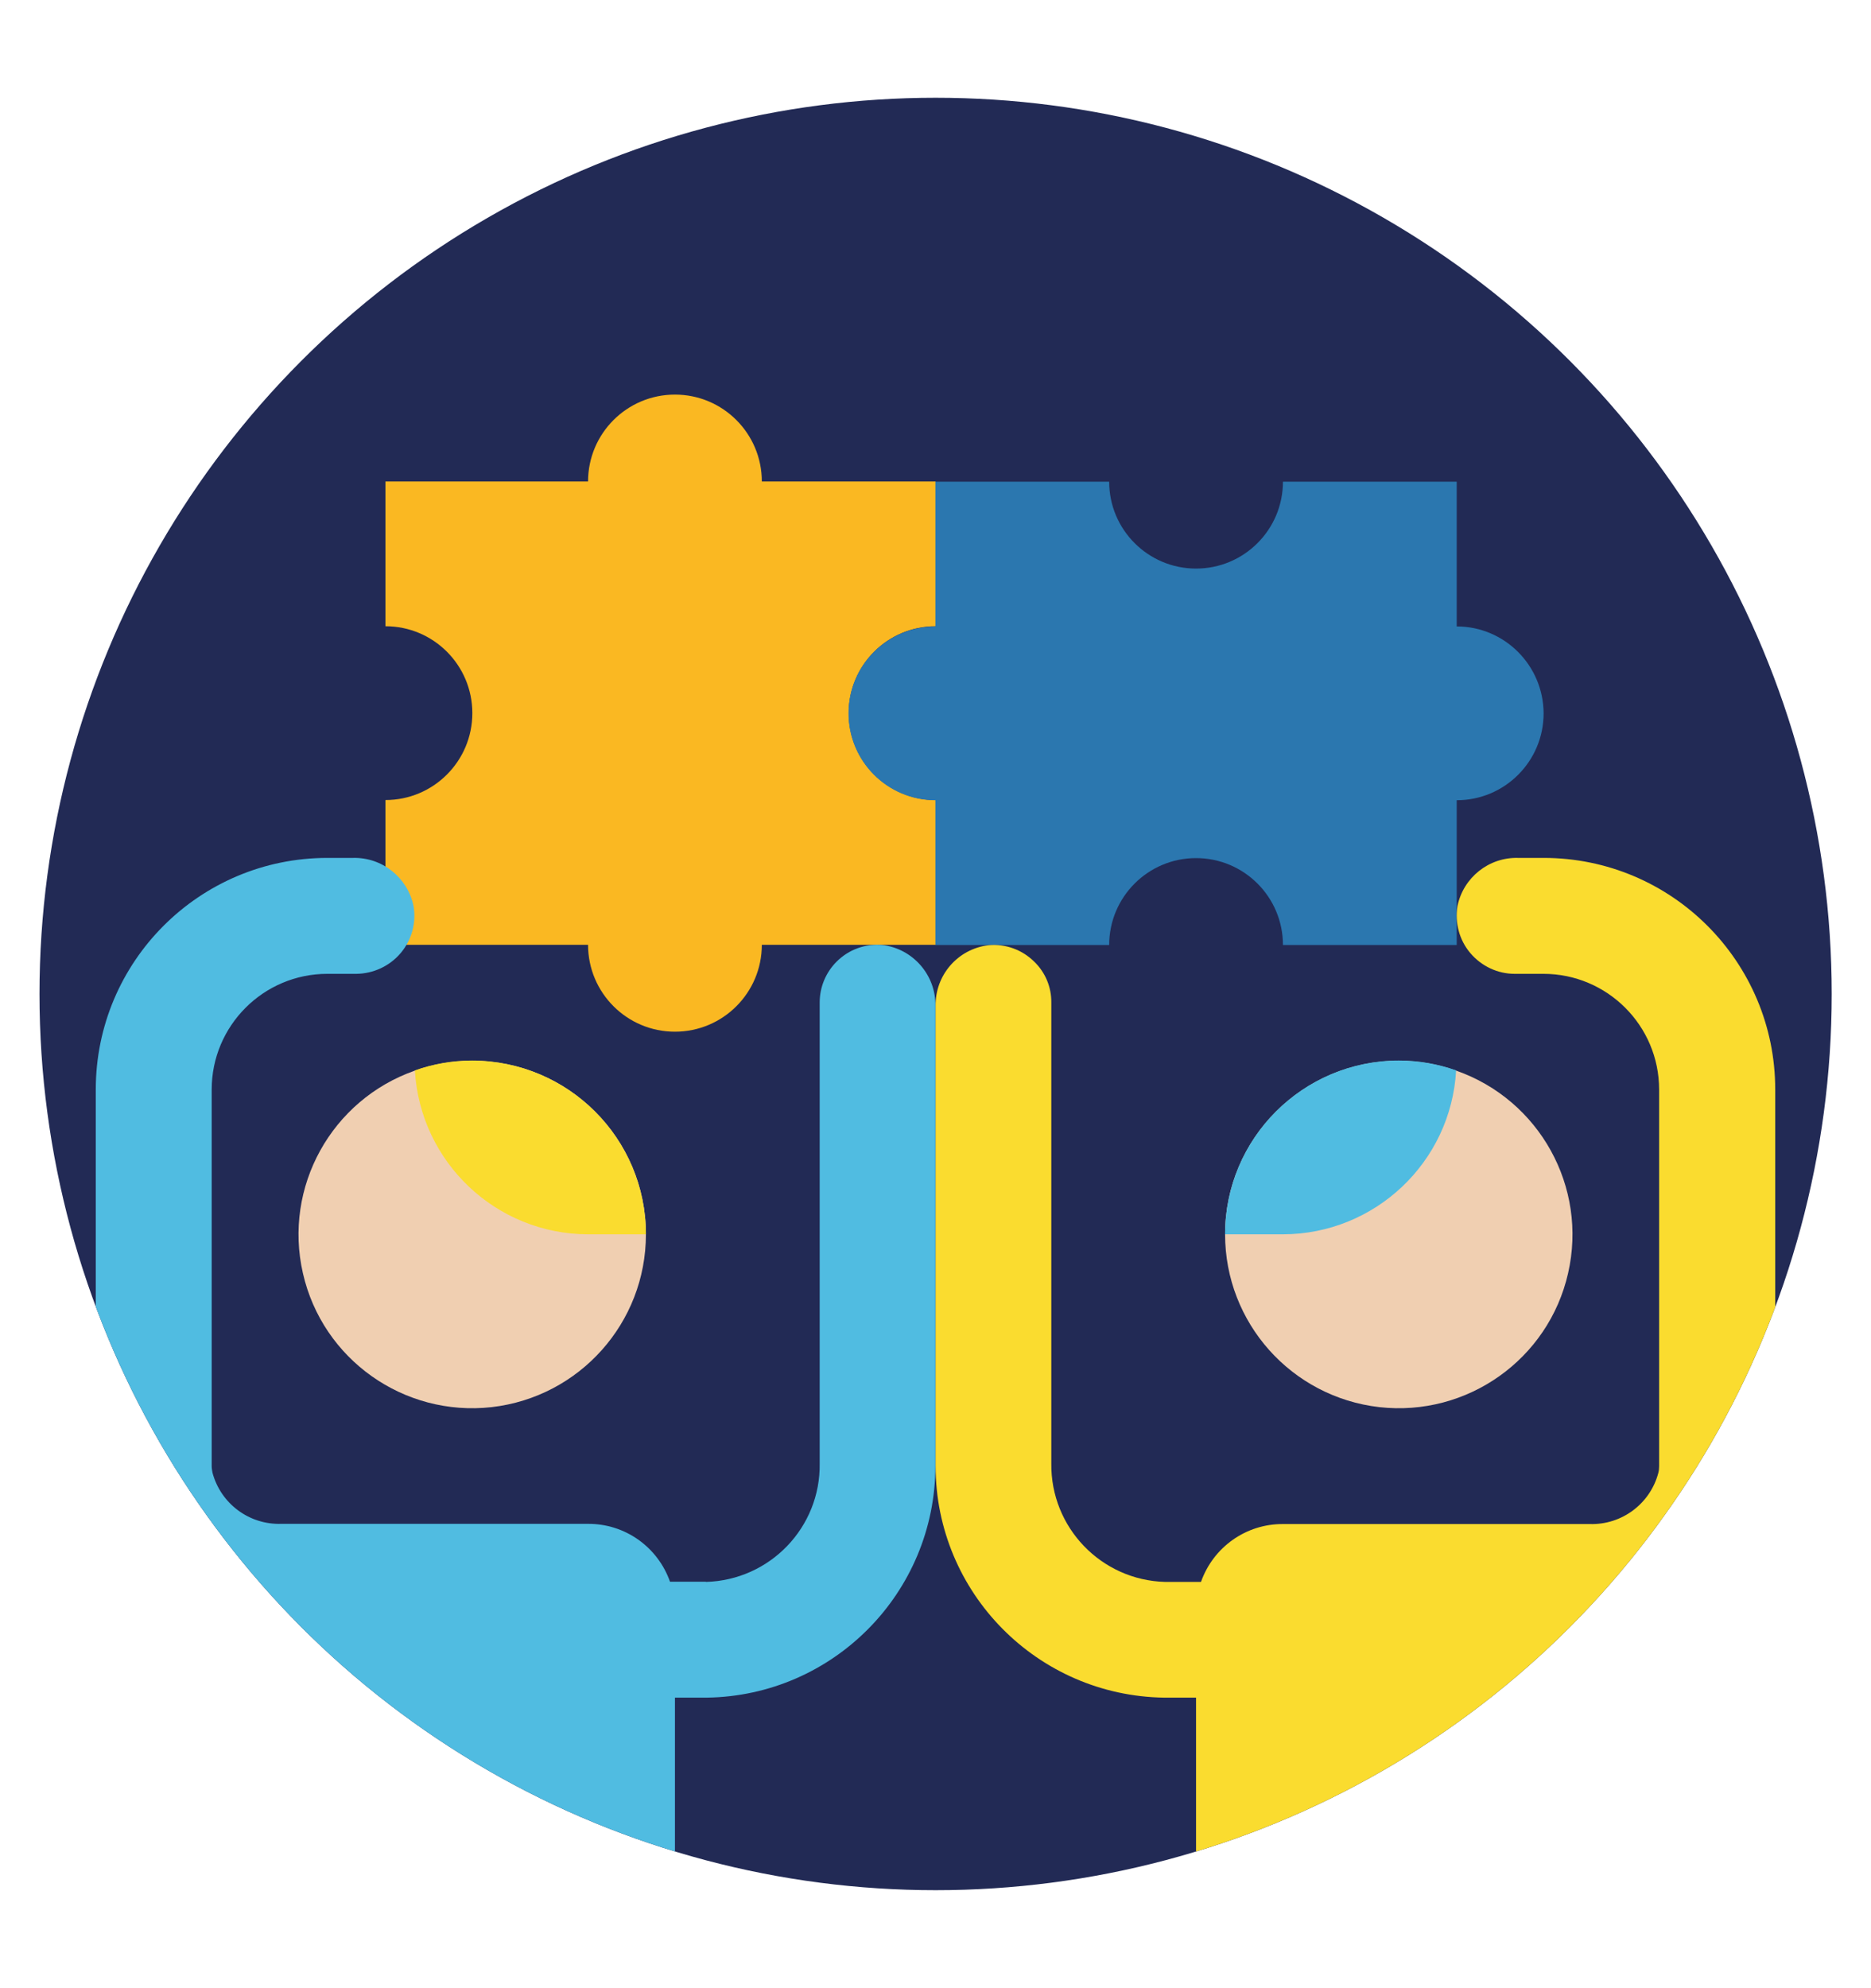
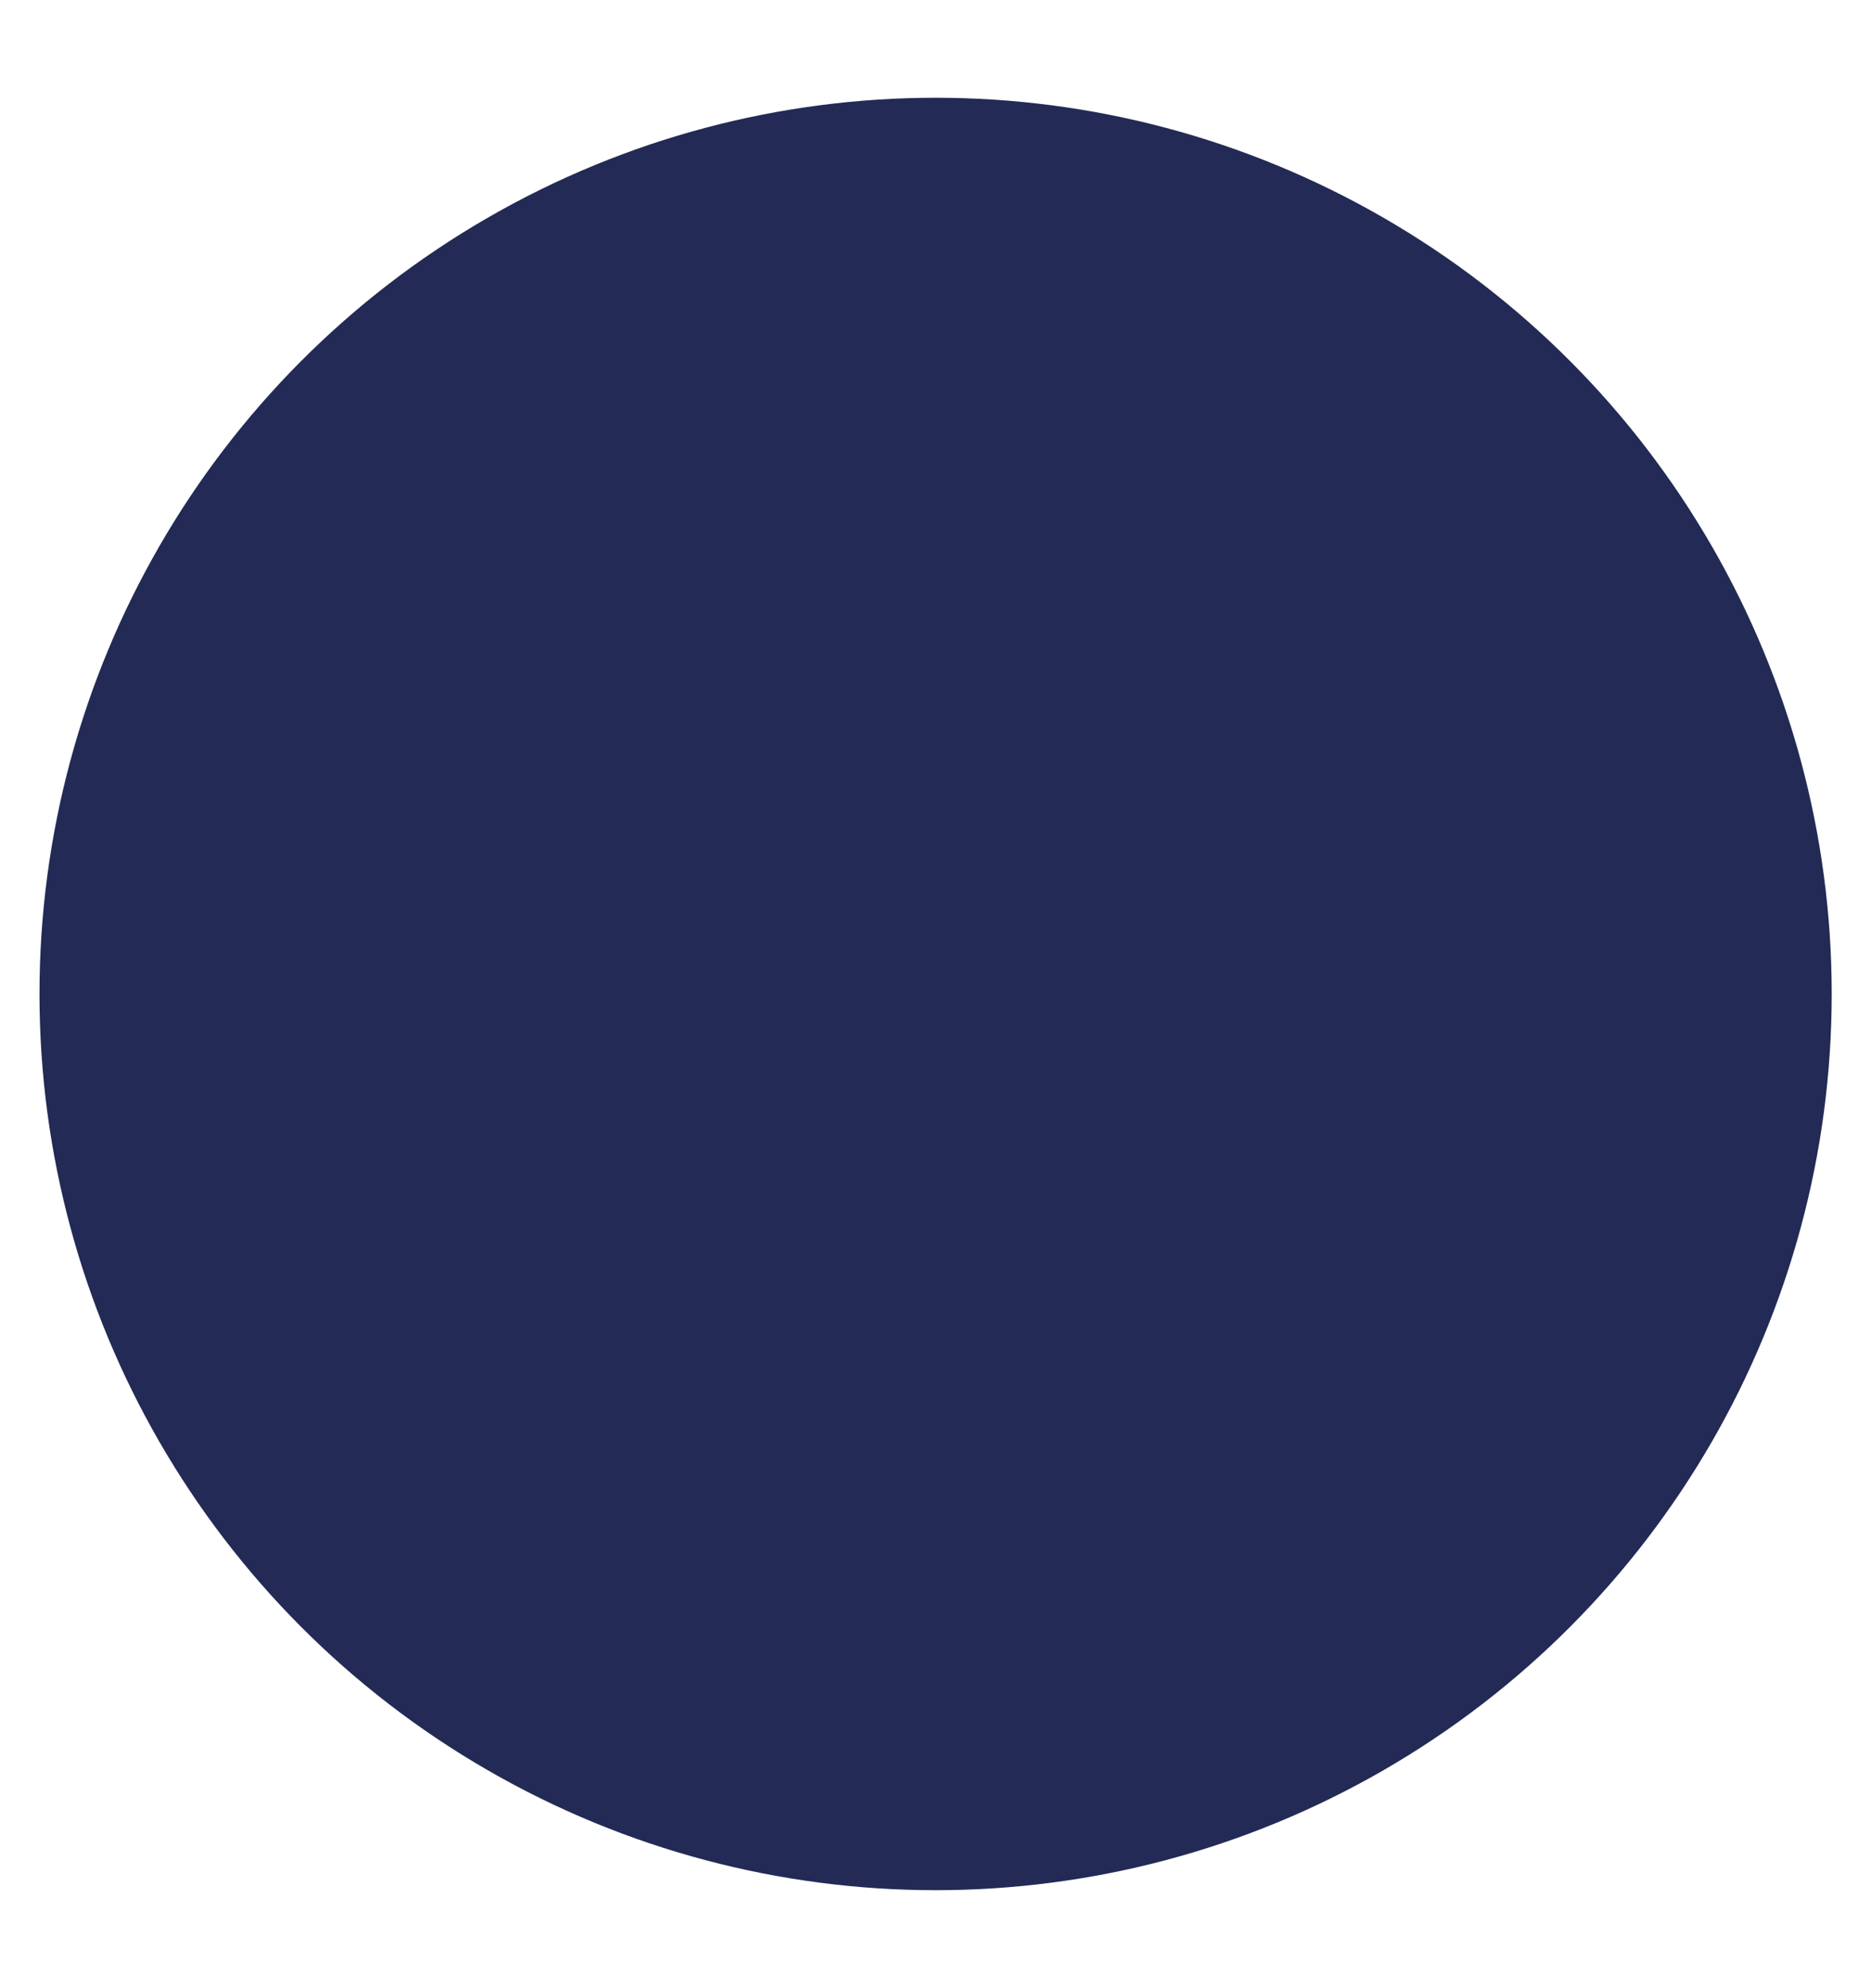
<svg xmlns="http://www.w3.org/2000/svg" xmlns:xlink="http://www.w3.org/1999/xlink" id="Camada_1" x="0px" y="0px" viewBox="0 0 947.5 1006.6" style="enable-background:new 0 0 947.5 1006.6;" xml:space="preserve">
  <style type="text/css"> .st0{fill:#222A55;} .st1{clip-path:url(#SVGID_2_);} .st2{fill:#F0CFB1;} .st3{fill:#FAB822;} .st4{fill:#2B77AF;} .st5{fill:#FADC2F;} .st6{fill:#50BCE1;} </style>
  <g>
    <circle class="st0" cx="473.8" cy="503.3" r="453.8" />
    <g>
      <defs>
-         <circle id="SVGID_1_" cx="473.8" cy="503.3" r="453.8" />
-       </defs>
+         </defs>
      <clipPath id="SVGID_2_">
        <use xlink:href="#SVGID_1_" style="overflow:visible;" />
      </clipPath>
      <g class="st1">
-         <path class="st2" d="M620.4,625c0,44.8,33.6,82.4,78.1,87.5c44.5,5,85.7-24.2,95.6-67.8c10-43.7-14.5-87.8-56.7-102.6 c-9.3-3.3-19.1-5-29-5C659.8,537.1,620.4,576.5,620.4,625z" />
        <path class="st2" d="M327.1,625c0,44.8-33.6,82.4-78.1,87.5c-44.5,5-85.7-24.2-95.6-67.8c-10-43.7,14.5-87.8,56.7-102.6 c9.3-3.3,19.1-5,29-5C287.8,537.1,327.1,576.5,327.1,625z" />
-         <path class="st3" d="M385.8,478.4h88v-73.3c-24.3,0-44-19.7-44-44c0-24.3,19.7-44,44-44v-73.3h-88c0-24.3-19.7-44-44-44 c-24.3,0-44,19.7-44,44H195.2v73.3c24.3,0,44,19.7,44,44c0,24.3-19.7,44-44,44v73.3h102.6c0,24.3,19.7,44,44,44 C366.1,522.4,385.8,502.7,385.8,478.4z" />
        <path class="st4" d="M737.7,317.2v-73.3h-88c0,24.3-19.7,44-44,44s-44-19.7-44-44h-88v73.3c-24.3,0-44,19.7-44,44 c0,24.3,19.7,44,44,44v73.3h88c0-24.3,19.7-44,44-44s44,19.7,44,44h88v-73.3c24.3,0,44-19.7,44-44 C781.6,336.9,761.9,317.2,737.7,317.2z" />
-         <path class="st5" d="M327.1,625h-29.3c-46.6-0.1-85-36.5-87.7-83c9.3-3.3,19.1-5,29-5C287.8,537.1,327.1,576.5,327.1,625z" />
        <path class="st6" d="M357.5,801c32.4-0.9,58.1-27.6,57.6-60V507.6c0-7.8,3.1-15.2,8.6-20.7c6.1-6.1,14.6-9.2,23.2-8.4 c15.5,1.9,27.1,15.3,26.8,30.9v232.9c-0.1,64.2-51.7,116.4-115.8,117.3h-16.1v161.3H136.5V856c-51.7-13.5-87.9-60.2-88-113.6 V551.7c0-64.8,52.5-117.3,117.3-117.3h12.9c14.8-0.4,27.7,9.9,30.7,24.3c1.5,8.5-0.9,17.3-6.5,23.9c-5.6,6.6-13.8,10.4-22.4,10.5 h-14.7c-32.4,0-58.6,26.3-58.6,58.6v190.6c0,1.2,0.2,2.3,0.4,3.4c4.2,15.7,18.6,26.4,34.8,25.9h155.4 c18.7-0.1,35.3,11.7,41.5,29.3H357.5z" />
        <path class="st6" d="M620.4,625c0-48.6,39.4-88,88-88c9.9,0,19.7,1.7,29,5c-2.6,46.5-41.1,82.9-87.7,83H620.4z" />
        <path class="st5" d="M608.2,801c6.2-17.6,22.8-29.4,41.5-29.3h155.4c16.2,0.5,30.6-10.3,34.7-25.9c0.3-1.1,0.4-2.3,0.4-3.4V551.7 c0-32.4-26.3-58.6-58.6-58.6H767c-8.6,0-16.8-3.9-22.4-10.5c-5.6-6.6-7.9-15.3-6.5-23.9c3-14.4,15.9-24.7,30.7-24.3h12.9 c64.8,0,117.3,52.5,117.3,117.3v190.6c-0.1,53.5-36.2,100.1-88,113.6v164.9H605.7V859.6h-16.1c-64.2-0.9-115.8-53.1-115.8-117.3 V509.5c-0.3-15.7,11.2-29,26.8-30.9c8.6-0.8,17.1,2.3,23.2,8.4c5.6,5.4,8.7,12.9,8.6,20.7V741c-0.4,32.4,25.2,59.1,57.6,60H608.2 z" />
      </g>
    </g>
  </g>
</svg>